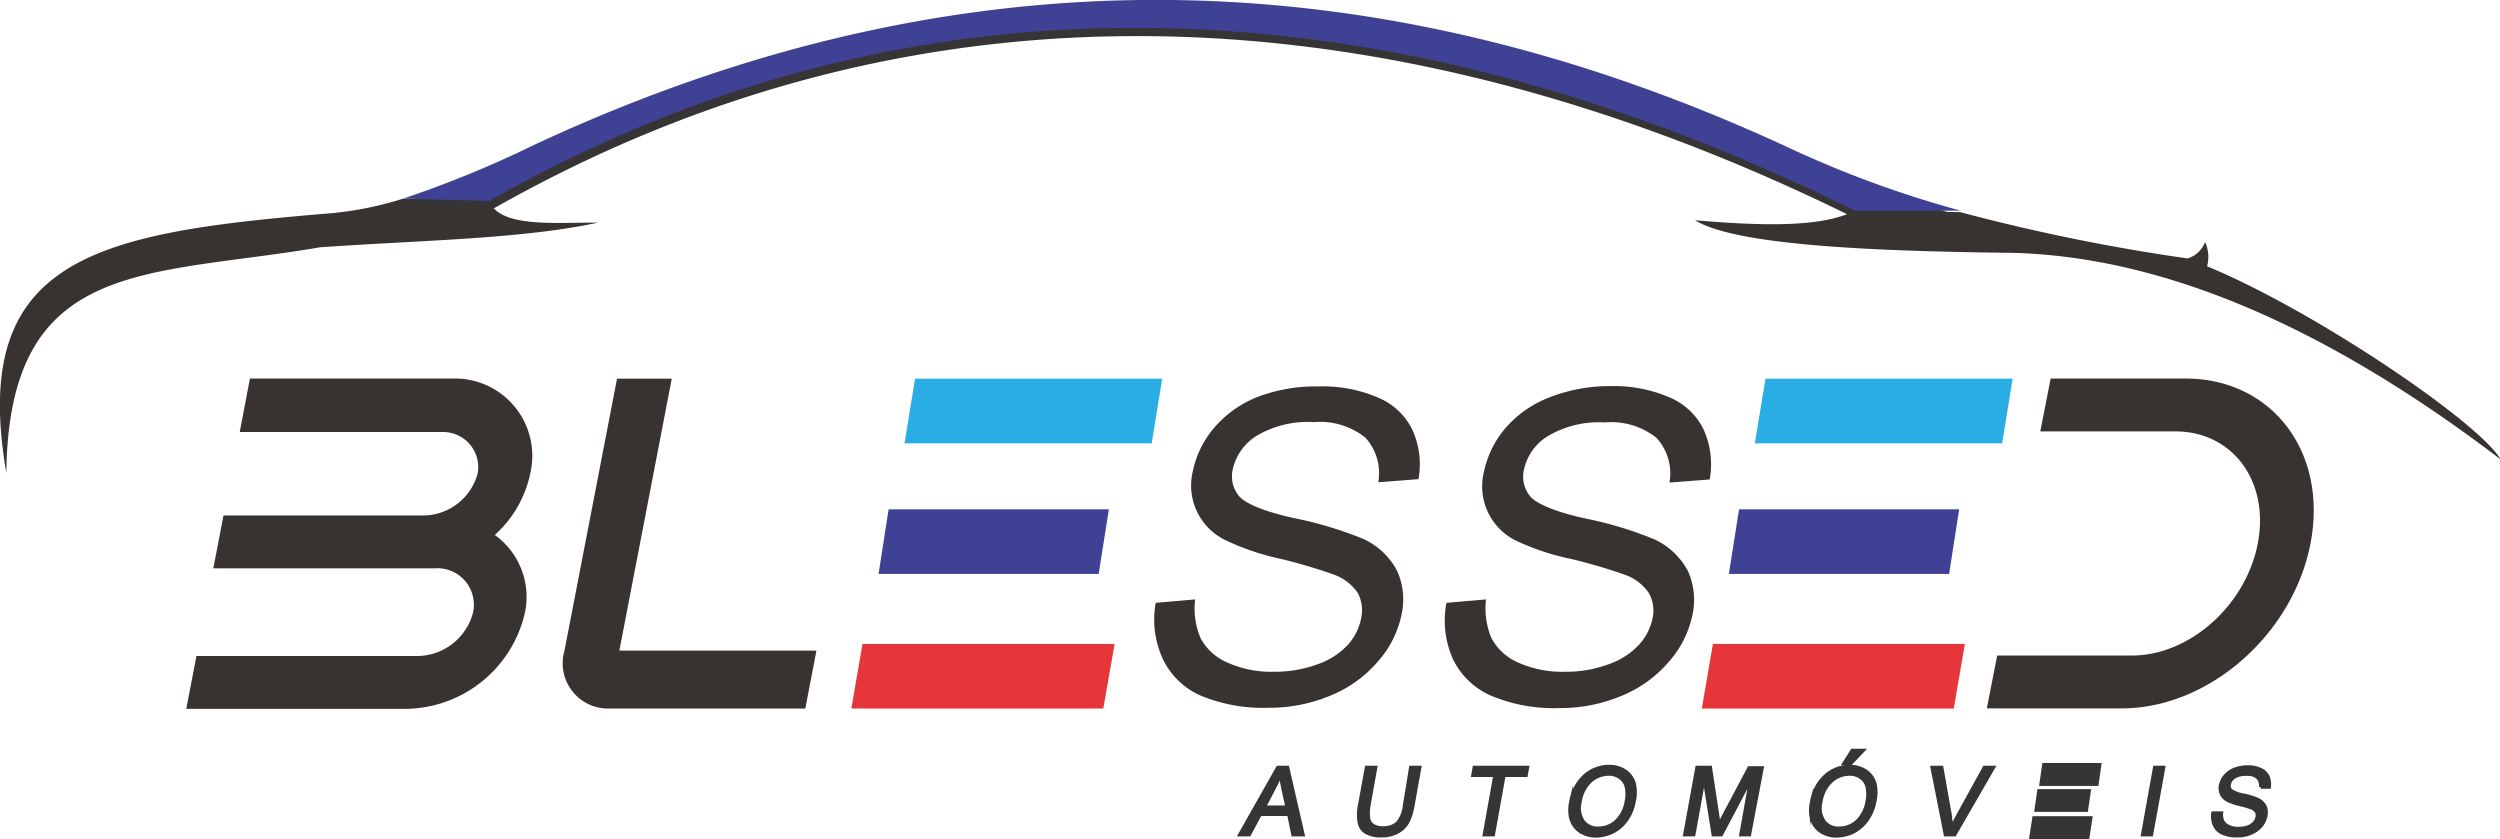
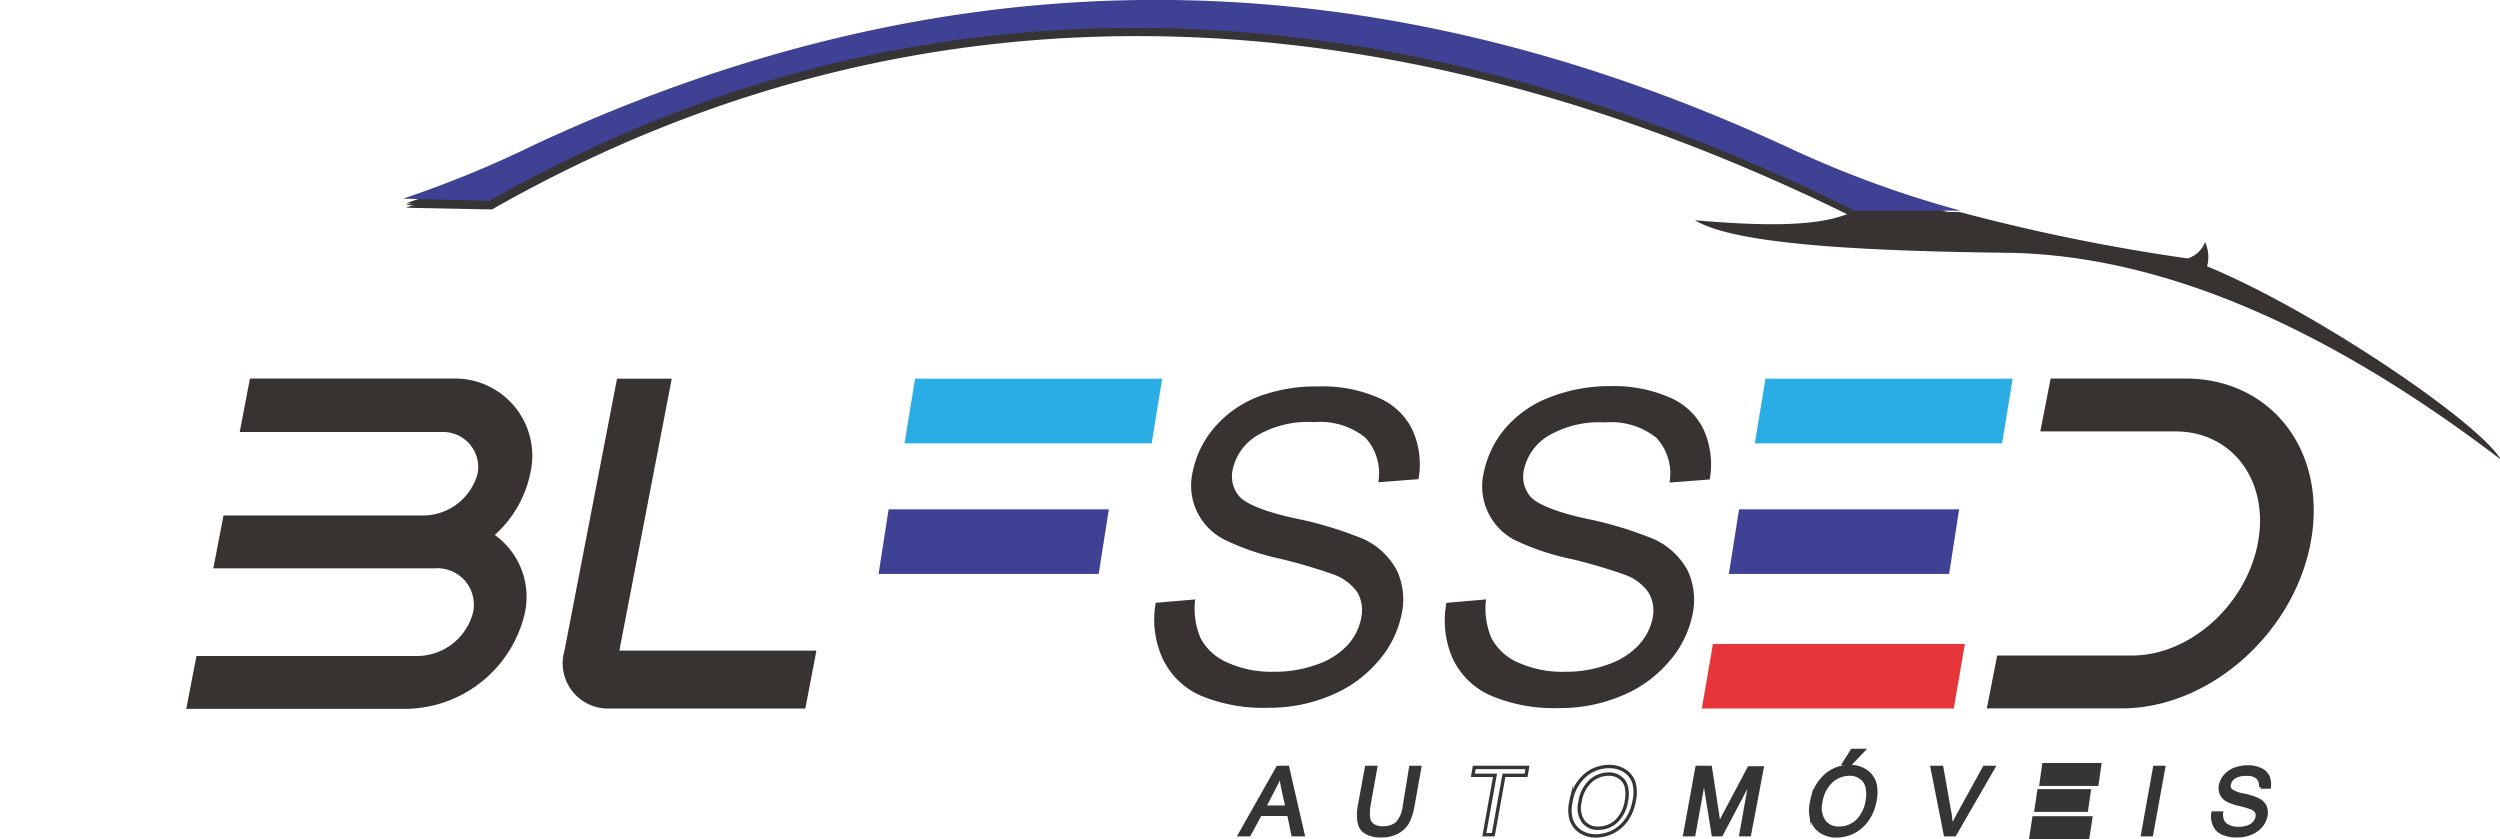
<svg xmlns="http://www.w3.org/2000/svg" viewBox="0 0 161.74 54.29">
  <defs>
    <style>.cls-1{fill:#383231;}.cls-1,.cls-2,.cls-3,.cls-4,.cls-5{fill-rule:evenodd;}.cls-2,.cls-8{fill:#373435;}.cls-3{fill:#3f4194;}.cls-4{fill:#2aade4;}.cls-5{fill:#e7363a;}.cls-6,.cls-7{fill:none;stroke:#373435;stroke-miterlimit:22.93;}.cls-6{stroke-width:0.57px;}.cls-7{stroke-width:0.22px;}</style>
  </defs>
  <g id="Camada_2" data-name="Camada 2">
    <g id="Camada_1-2" data-name="Camada 1">
      <path class="cls-1" d="M120,13.63c-2.08,1.08-5.89,1-10.34.62,2.55,1.57,10.89,2,20.58,2.11,9.41.25,19.87,4.47,31.55,13.37-1.4-2.41-12.09-9.66-19-12.5a2.32,2.32,0,0,0-.13-1.57,1.76,1.76,0,0,1-1.13,1.06,126.21,126.21,0,0,1-14.73-3Z" />
-       <path class="cls-1" d="M.41,30.6C.57,16.63,9.48,17.92,20.7,16c6.31-.45,13.11-.53,18-1.6-3,0-6.35.32-7.05-1.39l-5.57-.16a22,22,0,0,1-4.61.94C6.21,15.05-2,16.63.41,30.6" />
      <path class="cls-2" d="M31.83,13.31C60.6-3,91.4-.33,120.13,13.93L127,14A68.53,68.53,0,0,1,116.12,10C87.38-3.47,60.38-2.31,34.66,9.71a69.44,69.44,0,0,1-8.4,3.44Z" />
      <path class="cls-2" d="M31.83,13.43C60.6-2.94,91.4-.21,120.13,14.05l6.85,0a68.53,68.53,0,0,1-10.86-3.94C87.38-3.35,60.38-2.19,34.66,9.83a69.44,69.44,0,0,1-8.4,3.44Z" />
      <path class="cls-2" d="M31.83,13.55C60.6-2.82,91.4-.1,120.13,14.17l6.85,0a69.53,69.53,0,0,1-10.86-3.94C87.38-3.23,60.38-2.07,34.66,10a71.1,71.1,0,0,1-8.4,3.44Z" />
      <path class="cls-3" d="M31.65,13C60.42-3.35,91.22-.63,120,13.63l6.85,0a68.9,68.9,0,0,1-10.86-3.95C87.2-3.76,60.2-2.61,34.48,9.41a69.44,69.44,0,0,1-8.4,3.44Z" />
      <path class="cls-1" d="M36.52,42.09l3.4-17.59h3.54L40.07,42.09H52.82l-.72,3.75H39.34a2.93,2.93,0,0,1-2.82-3.75M93.58,39l2.56-.22a4.93,4.93,0,0,0,.35,2.5,3.52,3.52,0,0,0,1.72,1.58,6.91,6.91,0,0,0,3,.6A7.91,7.91,0,0,0,104,43a4.89,4.89,0,0,0,2-1.25,3.6,3.6,0,0,0,.91-1.73,2.32,2.32,0,0,0-.24-1.66,3.14,3.14,0,0,0-1.59-1.19,34.65,34.65,0,0,0-3.4-1A15.94,15.94,0,0,1,98,34.94a3.92,3.92,0,0,1-2-4.4,6.36,6.36,0,0,1,1.42-2.87,7.13,7.13,0,0,1,2.93-2,10.64,10.64,0,0,1,3.84-.69,9,9,0,0,1,3.82.73,4.27,4.27,0,0,1,2.23,2.13,5.48,5.48,0,0,1,.37,3.18l-2.6.2a3.41,3.41,0,0,0-.84-2.89,4.69,4.69,0,0,0-3.34-1,6.48,6.48,0,0,0-3.7.89,3.38,3.38,0,0,0-1.53,2.14,2,2,0,0,0,.44,1.8c.43.46,1.68,1,3.75,1.43A24.15,24.15,0,0,1,107,34.88a4.67,4.67,0,0,1,2.2,2.06,4.53,4.53,0,0,1,.29,2.86,6.57,6.57,0,0,1-1.51,3,8,8,0,0,1-3.08,2.22,10.22,10.22,0,0,1-4,.79,10.51,10.51,0,0,1-4.43-.8A4.88,4.88,0,0,1,94,42.64,6.09,6.09,0,0,1,93.58,39ZM74.77,39l2.55-.22a4.93,4.93,0,0,0,.35,2.5,3.51,3.51,0,0,0,1.73,1.58,6.86,6.86,0,0,0,3,.6A8,8,0,0,0,85.17,43a4.85,4.85,0,0,0,2-1.25A3.6,3.6,0,0,0,88.06,40a2.37,2.37,0,0,0-.23-1.66,3.21,3.21,0,0,0-1.6-1.19,34.65,34.65,0,0,0-3.4-1,15.94,15.94,0,0,1-3.66-1.26,3.92,3.92,0,0,1-2-4.4,6.28,6.28,0,0,1,1.43-2.87,7.09,7.09,0,0,1,2.92-2A10.64,10.64,0,0,1,85.35,25a9,9,0,0,1,3.82.73,4.27,4.27,0,0,1,2.23,2.13A5.4,5.4,0,0,1,91.77,31l-2.6.2a3.41,3.41,0,0,0-.84-2.89,4.68,4.68,0,0,0-3.33-1,6.49,6.49,0,0,0-3.71.89,3.41,3.41,0,0,0-1.53,2.14,2,2,0,0,0,.44,1.8c.43.46,1.68,1,3.76,1.43a24.25,24.25,0,0,1,4.22,1.29,4.62,4.62,0,0,1,2.2,2.06,4.47,4.47,0,0,1,.29,2.86,6.57,6.57,0,0,1-1.51,3,8,8,0,0,1-3.08,2.22,10.22,10.22,0,0,1-4,.79,10.51,10.51,0,0,1-4.43-.8,4.88,4.88,0,0,1-2.44-2.4A6.09,6.09,0,0,1,74.77,39Zm57.9-14.51h8.72c5.61,0,9.23,4.77,8.09,10.67s-6.6,10.67-12.21,10.67h-8.73l.67-3.42h8.72c3.73,0,7.37-3.25,8.14-7.25s-1.61-7.25-5.34-7.25H132Zm-116.5,0H29.31a5,5,0,0,1,5,6.12,7.36,7.36,0,0,1-2.3,4,4.93,4.93,0,0,1,1.93,5.12,8,8,0,0,1-7.64,6.13H12.05l.66-3.42H27a3.75,3.75,0,0,0,3.61-2.84,2.36,2.36,0,0,0-2.51-2.83H13.8l.66-3.42H27.32a3.67,3.67,0,0,0,3.58-2.71,2.27,2.27,0,0,0-2.25-2.69H15.51Z" />
      <polygon class="cls-4" points="59.2 24.5 75.19 24.5 74.51 28.68 58.52 28.68 59.2 24.5" />
      <polygon class="cls-3" points="57.49 32.95 71.74 32.95 71.08 37.13 56.84 37.13 57.49 32.95" />
-       <polygon class="cls-5" points="55.08 45.84 71.38 45.84 72.11 41.66 55.8 41.66 55.08 45.84" />
      <polygon class="cls-4" points="114.22 24.5 130.21 24.5 129.53 28.68 113.53 28.68 114.22 24.5" />
      <polygon class="cls-3" points="112.51 32.95 126.75 32.95 126.1 37.13 111.85 37.13 112.51 32.95" />
      <polygon class="cls-5" points="110.1 45.84 126.4 45.84 127.12 41.66 110.82 41.66 110.1 45.84" />
      <polygon class="cls-2" points="132.38 49.65 135.64 49.65 135.51 50.56 132.25 50.56 132.38 49.65" />
      <polygon class="cls-6" points="132.38 49.65 135.64 49.65 135.51 50.56 132.25 50.56 132.38 49.65" />
      <polygon class="cls-2" points="132.06 51.34 134.96 51.34 134.83 52.24 131.93 52.24 132.06 51.34" />
      <polygon class="cls-6" points="132.06 51.34 134.96 51.34 134.83 52.24 131.93 52.24 132.06 51.34" />
      <polygon class="cls-2" points="131.6 54 134.92 54 135.06 53.09 131.74 53.09 131.6 54" />
      <polygon class="cls-6" points="131.6 54 134.92 54 135.06 53.09 131.74 53.09 131.6 54" />
      <path class="cls-7" d="M81.79,52.22h1.48L83,51c-.07-.37-.12-.67-.15-.91a7.07,7.07,0,0,1-.39.84ZM80.21,54l2.46-4.35h.63l1,4.35h-.65l-.27-1.32H81.53L80.82,54Z" />
      <path class="cls-8" d="M81.79,52.22h1.48L83,51c-.07-.37-.12-.67-.15-.91a7.07,7.07,0,0,1-.39.84ZM80.21,54l2.46-4.35h.63l1,4.35h-.65l-.27-1.32H81.53L80.82,54Z" />
      <path class="cls-7" d="M91.27,49.65h.58l-.45,2.51a3.59,3.59,0,0,1-.34,1.05,1.69,1.69,0,0,1-.65.62,2.13,2.13,0,0,1-1.06.24,1.83,1.83,0,0,1-.95-.21.9.9,0,0,1-.45-.61,2.92,2.92,0,0,1,0-1.09l.46-2.51H89l-.45,2.51a2.61,2.61,0,0,0,0,.84.62.62,0,0,0,.29.41,1.07,1.07,0,0,0,.6.15,1.38,1.38,0,0,0,.95-.29,2,2,0,0,0,.47-1.11Z" />
      <path class="cls-8" d="M91.27,49.65h.58l-.45,2.51a3.59,3.59,0,0,1-.34,1.05,1.69,1.69,0,0,1-.65.62,2.13,2.13,0,0,1-1.06.24,1.83,1.83,0,0,1-.95-.21.9.9,0,0,1-.45-.61,2.92,2.92,0,0,1,0-1.09l.46-2.51H89l-.45,2.51a2.61,2.61,0,0,0,0,.84.62.62,0,0,0,.29.41,1.07,1.07,0,0,0,.6.15,1.38,1.38,0,0,0,.95-.29,2,2,0,0,0,.47-1.11Z" />
      <polygon class="cls-7" points="96.03 54 96.72 50.16 95.29 50.16 95.38 49.65 98.82 49.65 98.73 50.16 97.3 50.16 96.61 54 96.03 54" />
-       <polygon class="cls-8" points="96.03 54 96.72 50.16 95.29 50.16 95.38 49.65 98.82 49.65 98.73 50.16 97.3 50.16 96.61 54 96.03 54" />
      <path class="cls-7" d="M102.22,51.89a1.54,1.54,0,0,0,.2,1.24,1.15,1.15,0,0,0,1,.45,1.69,1.69,0,0,0,1.15-.45,2.27,2.27,0,0,0,.65-1.3,2.17,2.17,0,0,0,0-.92,1,1,0,0,0-.42-.61,1.17,1.17,0,0,0-.73-.22,1.76,1.76,0,0,0-1.13.42A2.26,2.26,0,0,0,102.22,51.89Zm-.59,0a2.85,2.85,0,0,1,.88-1.69,2.37,2.37,0,0,1,1.62-.61,1.83,1.83,0,0,1,1,.29,1.45,1.45,0,0,1,.59.8,2.47,2.47,0,0,1,0,1.16,3,3,0,0,1-.48,1.19,2.51,2.51,0,0,1-.9.79,2.58,2.58,0,0,1-1.11.26,1.84,1.84,0,0,1-1-.29,1.51,1.51,0,0,1-.59-.81A2.34,2.34,0,0,1,101.63,51.88Z" />
-       <path class="cls-8" d="M102.22,51.9a1.53,1.53,0,0,0,.2,1.23,1.15,1.15,0,0,0,1,.45,1.69,1.69,0,0,0,1.15-.45,2.27,2.27,0,0,0,.65-1.3,2.17,2.17,0,0,0,0-.92,1,1,0,0,0-.42-.61,1.17,1.17,0,0,0-.73-.22,1.76,1.76,0,0,0-1.13.42,2.26,2.26,0,0,0-.69,1.4m-.59,0a2.85,2.85,0,0,1,.88-1.7,2.37,2.37,0,0,1,1.62-.61,1.83,1.83,0,0,1,1,.29,1.45,1.45,0,0,1,.59.8,2.47,2.47,0,0,1,0,1.16,3,3,0,0,1-.48,1.19,2.41,2.41,0,0,1-2,1,1.75,1.75,0,0,1-1-.29,1.46,1.46,0,0,1-.59-.81A2.3,2.3,0,0,1,101.63,51.89Z" />
      <path class="cls-7" d="M109,54l.79-4.35h.86l.47,3.08.09.64.36-.69,1.59-3H114L113.18,54h-.55l.65-3.64L111.36,54h-.52l-.59-3.7-.67,3.7Z" />
      <path class="cls-8" d="M109,54l.79-4.35h.86l.47,3.08.09.65c.08-.16.2-.4.36-.7l1.59-3H114L113.18,54h-.55l.65-3.64L111.36,54h-.52l-.59-3.7-.67,3.7Z" />
      <path class="cls-7" d="M119.3,49.39l.53-.84h.71l-.8.84Zm-1.5,2.5a1.54,1.54,0,0,0,.2,1.24,1.15,1.15,0,0,0,1,.45,1.69,1.69,0,0,0,1.15-.45,2.27,2.27,0,0,0,.65-1.3,2.17,2.17,0,0,0,0-.92,1,1,0,0,0-.42-.61,1.19,1.19,0,0,0-.73-.22,1.76,1.76,0,0,0-1.13.42A2.26,2.26,0,0,0,117.8,51.89Zm-.59,0a2.85,2.85,0,0,1,.88-1.69,2.35,2.35,0,0,1,1.61-.61,1.84,1.84,0,0,1,1,.29,1.45,1.45,0,0,1,.59.8,2.47,2.47,0,0,1,0,1.16,2.92,2.92,0,0,1-.49,1.19,2.49,2.49,0,0,1-.89.79,2.58,2.58,0,0,1-1.11.26,1.82,1.82,0,0,1-1-.29,1.46,1.46,0,0,1-.59-.81A2.34,2.34,0,0,1,117.21,51.88Z" />
      <path class="cls-8" d="M119.3,49.39l.53-.84h.71l-.8.84Zm-1.5,2.51a1.53,1.53,0,0,0,.2,1.23,1.15,1.15,0,0,0,1,.45,1.69,1.69,0,0,0,1.15-.45,2.27,2.27,0,0,0,.65-1.3,2.17,2.17,0,0,0,0-.92,1,1,0,0,0-.42-.61,1.19,1.19,0,0,0-.73-.22,1.76,1.76,0,0,0-1.13.42A2.26,2.26,0,0,0,117.8,51.9Zm-.59,0a2.85,2.85,0,0,1,.88-1.7,2.35,2.35,0,0,1,1.61-.61,1.84,1.84,0,0,1,1,.29,1.45,1.45,0,0,1,.59.8,2.36,2.36,0,0,1,0,1.16,2.72,2.72,0,0,1-.48,1.19,2.4,2.4,0,0,1-.89.79,2.44,2.44,0,0,1-1.11.26,1.75,1.75,0,0,1-1-.29,1.46,1.46,0,0,1-.59-.81A2.3,2.3,0,0,1,117.21,51.89Z" />
      <path class="cls-7" d="M125.86,54,125,49.65h.62l.56,3.16c0,.26.08.49.1.71.11-.23.23-.47.36-.71l1.74-3.16h.59L126.46,54Z" />
      <path class="cls-8" d="M125.86,54,125,49.65h.62l.56,3.16c0,.26.08.49.1.72q.16-.36.36-.72l1.74-3.16h.59L126.46,54Z" />
      <polygon class="cls-7" points="138.62 54 139.4 49.65 139.98 49.65 139.19 54 138.62 54" />
      <polygon class="cls-8" points="138.62 54 139.4 49.65 139.98 49.65 139.19 54 138.62 54" />
      <path class="cls-7" d="M143.17,52.6l.55,0a1,1,0,0,0,.08.53.75.75,0,0,0,.38.34,1.41,1.41,0,0,0,.64.13,1.89,1.89,0,0,0,.6-.09,1.09,1.09,0,0,0,.42-.27.76.76,0,0,0,.19-.38.46.46,0,0,0-.05-.35.71.71,0,0,0-.35-.26,6.71,6.71,0,0,0-.73-.21,3.59,3.59,0,0,1-.79-.27.9.9,0,0,1-.39-.41.89.89,0,0,1-.06-.54,1.33,1.33,0,0,1,.3-.62,1.54,1.54,0,0,1,.62-.43,2.31,2.31,0,0,1,.83-.15,1.85,1.85,0,0,1,.82.16.94.94,0,0,1,.49.45,1.31,1.31,0,0,1,.09.69l-.56,0a.73.73,0,0,0-.19-.62,1,1,0,0,0-.72-.21,1.39,1.39,0,0,0-.8.19.72.72,0,0,0-.32.46.44.44,0,0,0,.1.39,2,2,0,0,0,.81.31,4.5,4.5,0,0,1,.92.28,1,1,0,0,1,.48.44,1,1,0,0,1,.06.61,1.38,1.38,0,0,1-.31.66,1.69,1.69,0,0,1-.66.47,2.08,2.08,0,0,1-.87.17,2.15,2.15,0,0,1-.95-.17,1,1,0,0,1-.53-.52A1.35,1.35,0,0,1,143.17,52.6Z" />
      <path class="cls-8" d="M143.17,52.61l.55,0a1,1,0,0,0,.08.53.71.71,0,0,0,.38.34,1.41,1.41,0,0,0,.64.13,1.89,1.89,0,0,0,.6-.09,1.09,1.09,0,0,0,.42-.27.76.76,0,0,0,.19-.38.46.46,0,0,0-.05-.35.71.71,0,0,0-.35-.26L144.9,52a3.59,3.59,0,0,1-.79-.27.9.9,0,0,1-.39-.41.89.89,0,0,1-.06-.54,1.37,1.37,0,0,1,.3-.62,1.54,1.54,0,0,1,.62-.43,2.31,2.31,0,0,1,.83-.15,1.85,1.85,0,0,1,.82.16.92.92,0,0,1,.49.46,1.27,1.27,0,0,1,.09.68l-.56,0a.73.73,0,0,0-.19-.62,1,1,0,0,0-.72-.21,1.39,1.39,0,0,0-.8.19.72.72,0,0,0-.32.46.44.44,0,0,0,.1.39,2,2,0,0,0,.81.31,4.81,4.81,0,0,1,.91.28.91.91,0,0,1,.55,1.06,1.39,1.39,0,0,1-.31.65,1.69,1.69,0,0,1-.66.47,2.08,2.08,0,0,1-.87.17,2.15,2.15,0,0,1-.95-.17,1,1,0,0,1-.53-.51,1.27,1.27,0,0,1-.1-.78" />
    </g>
  </g>
</svg>